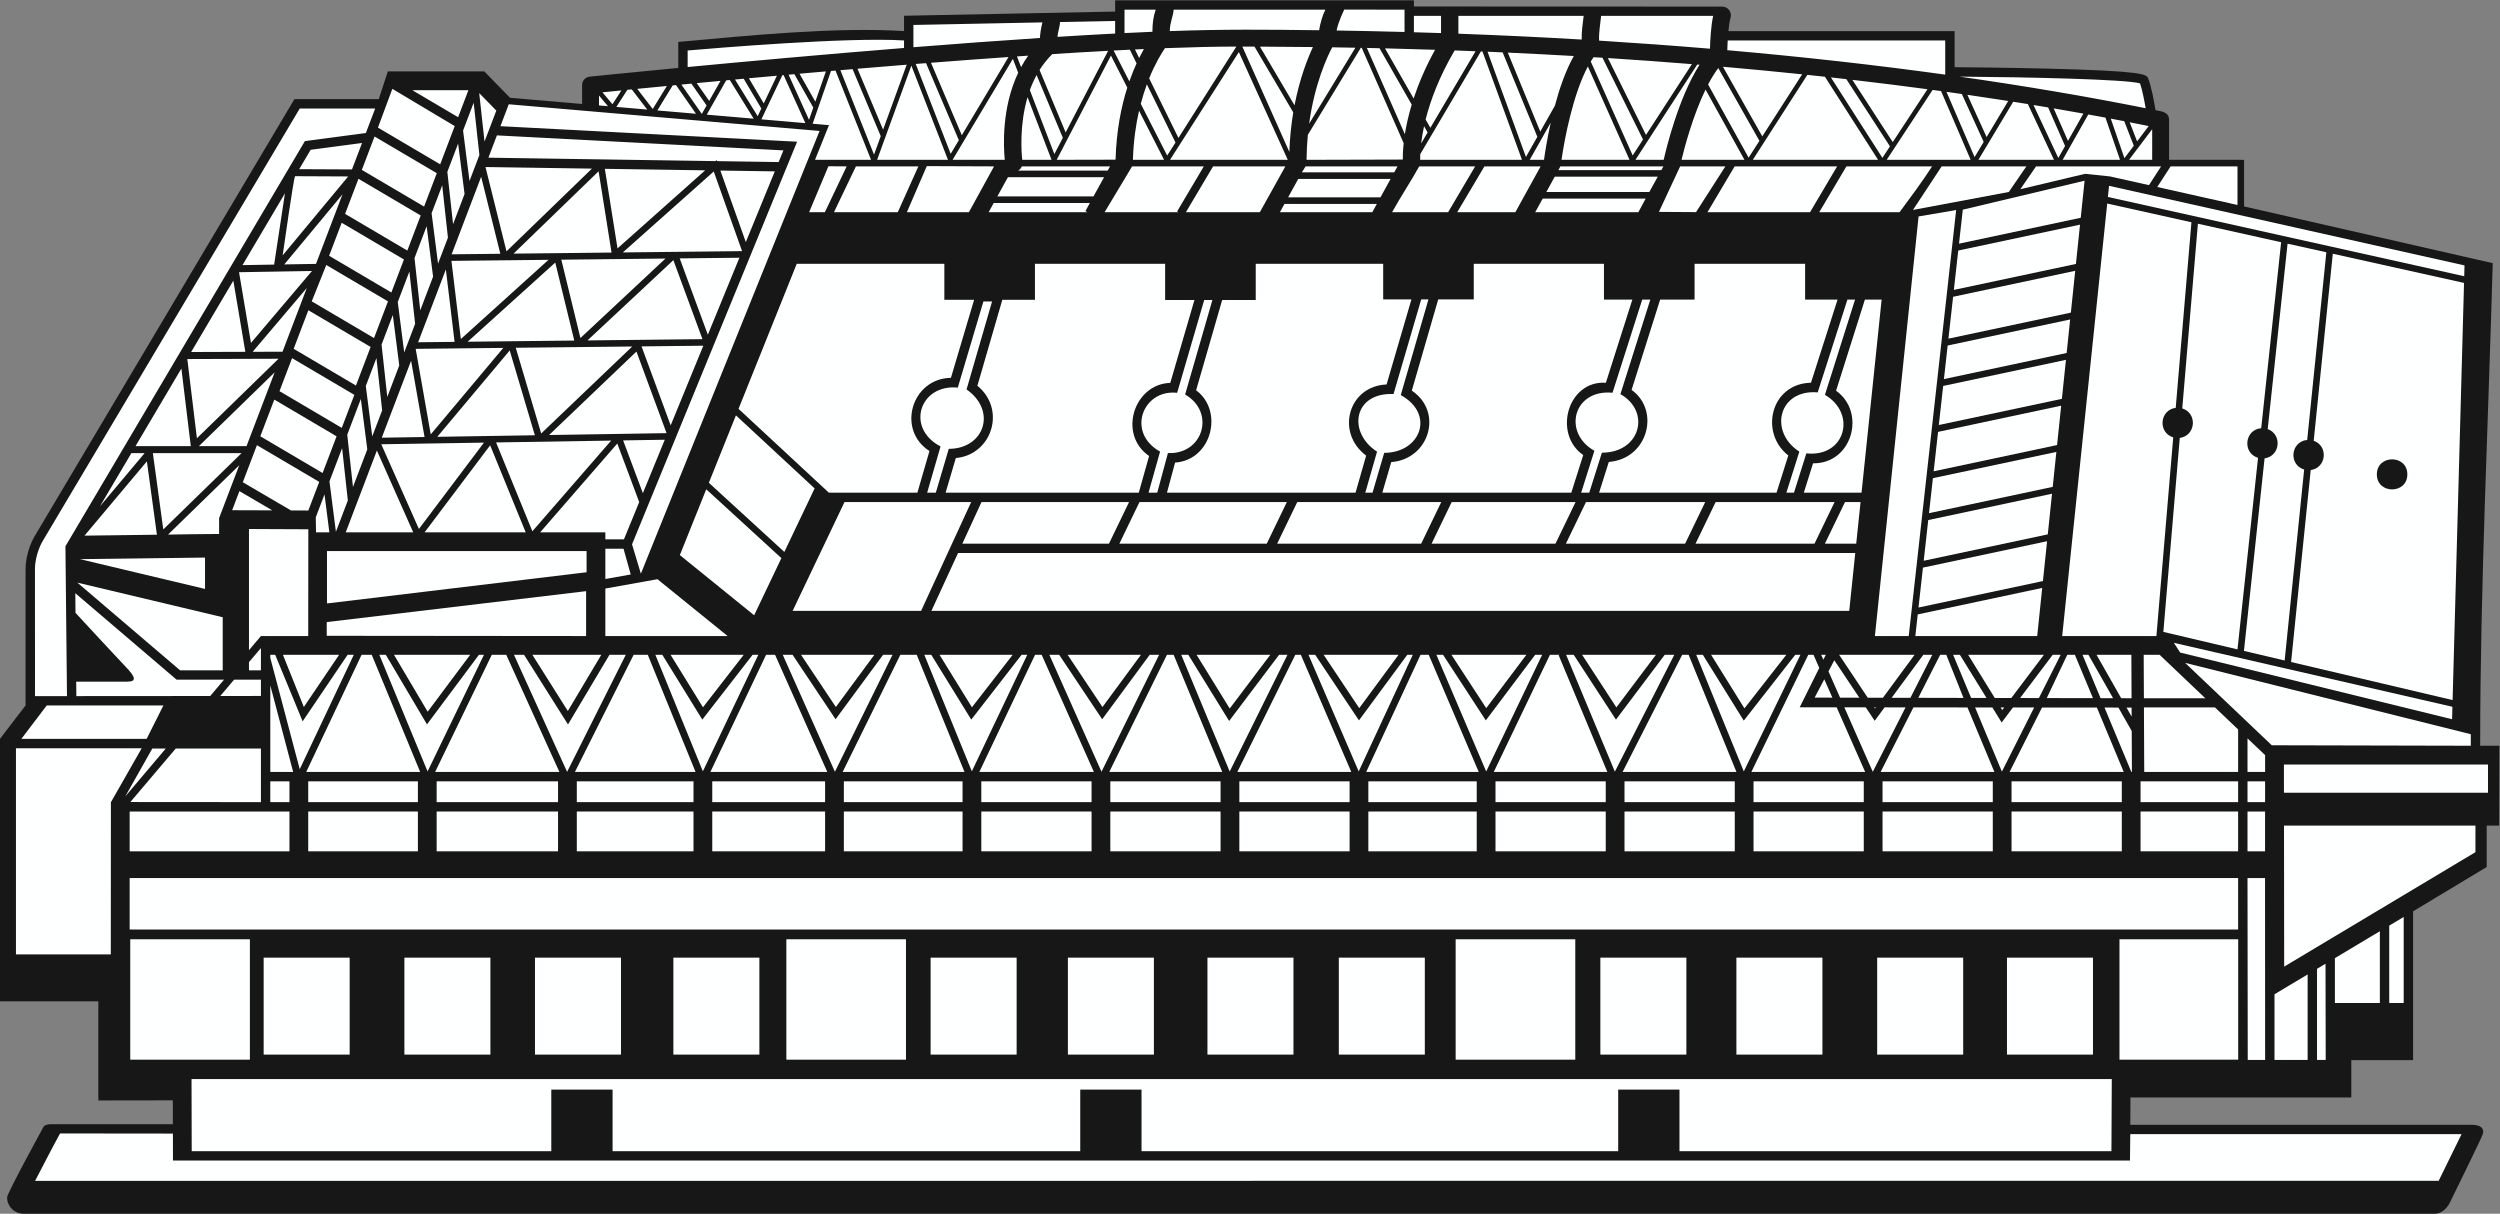
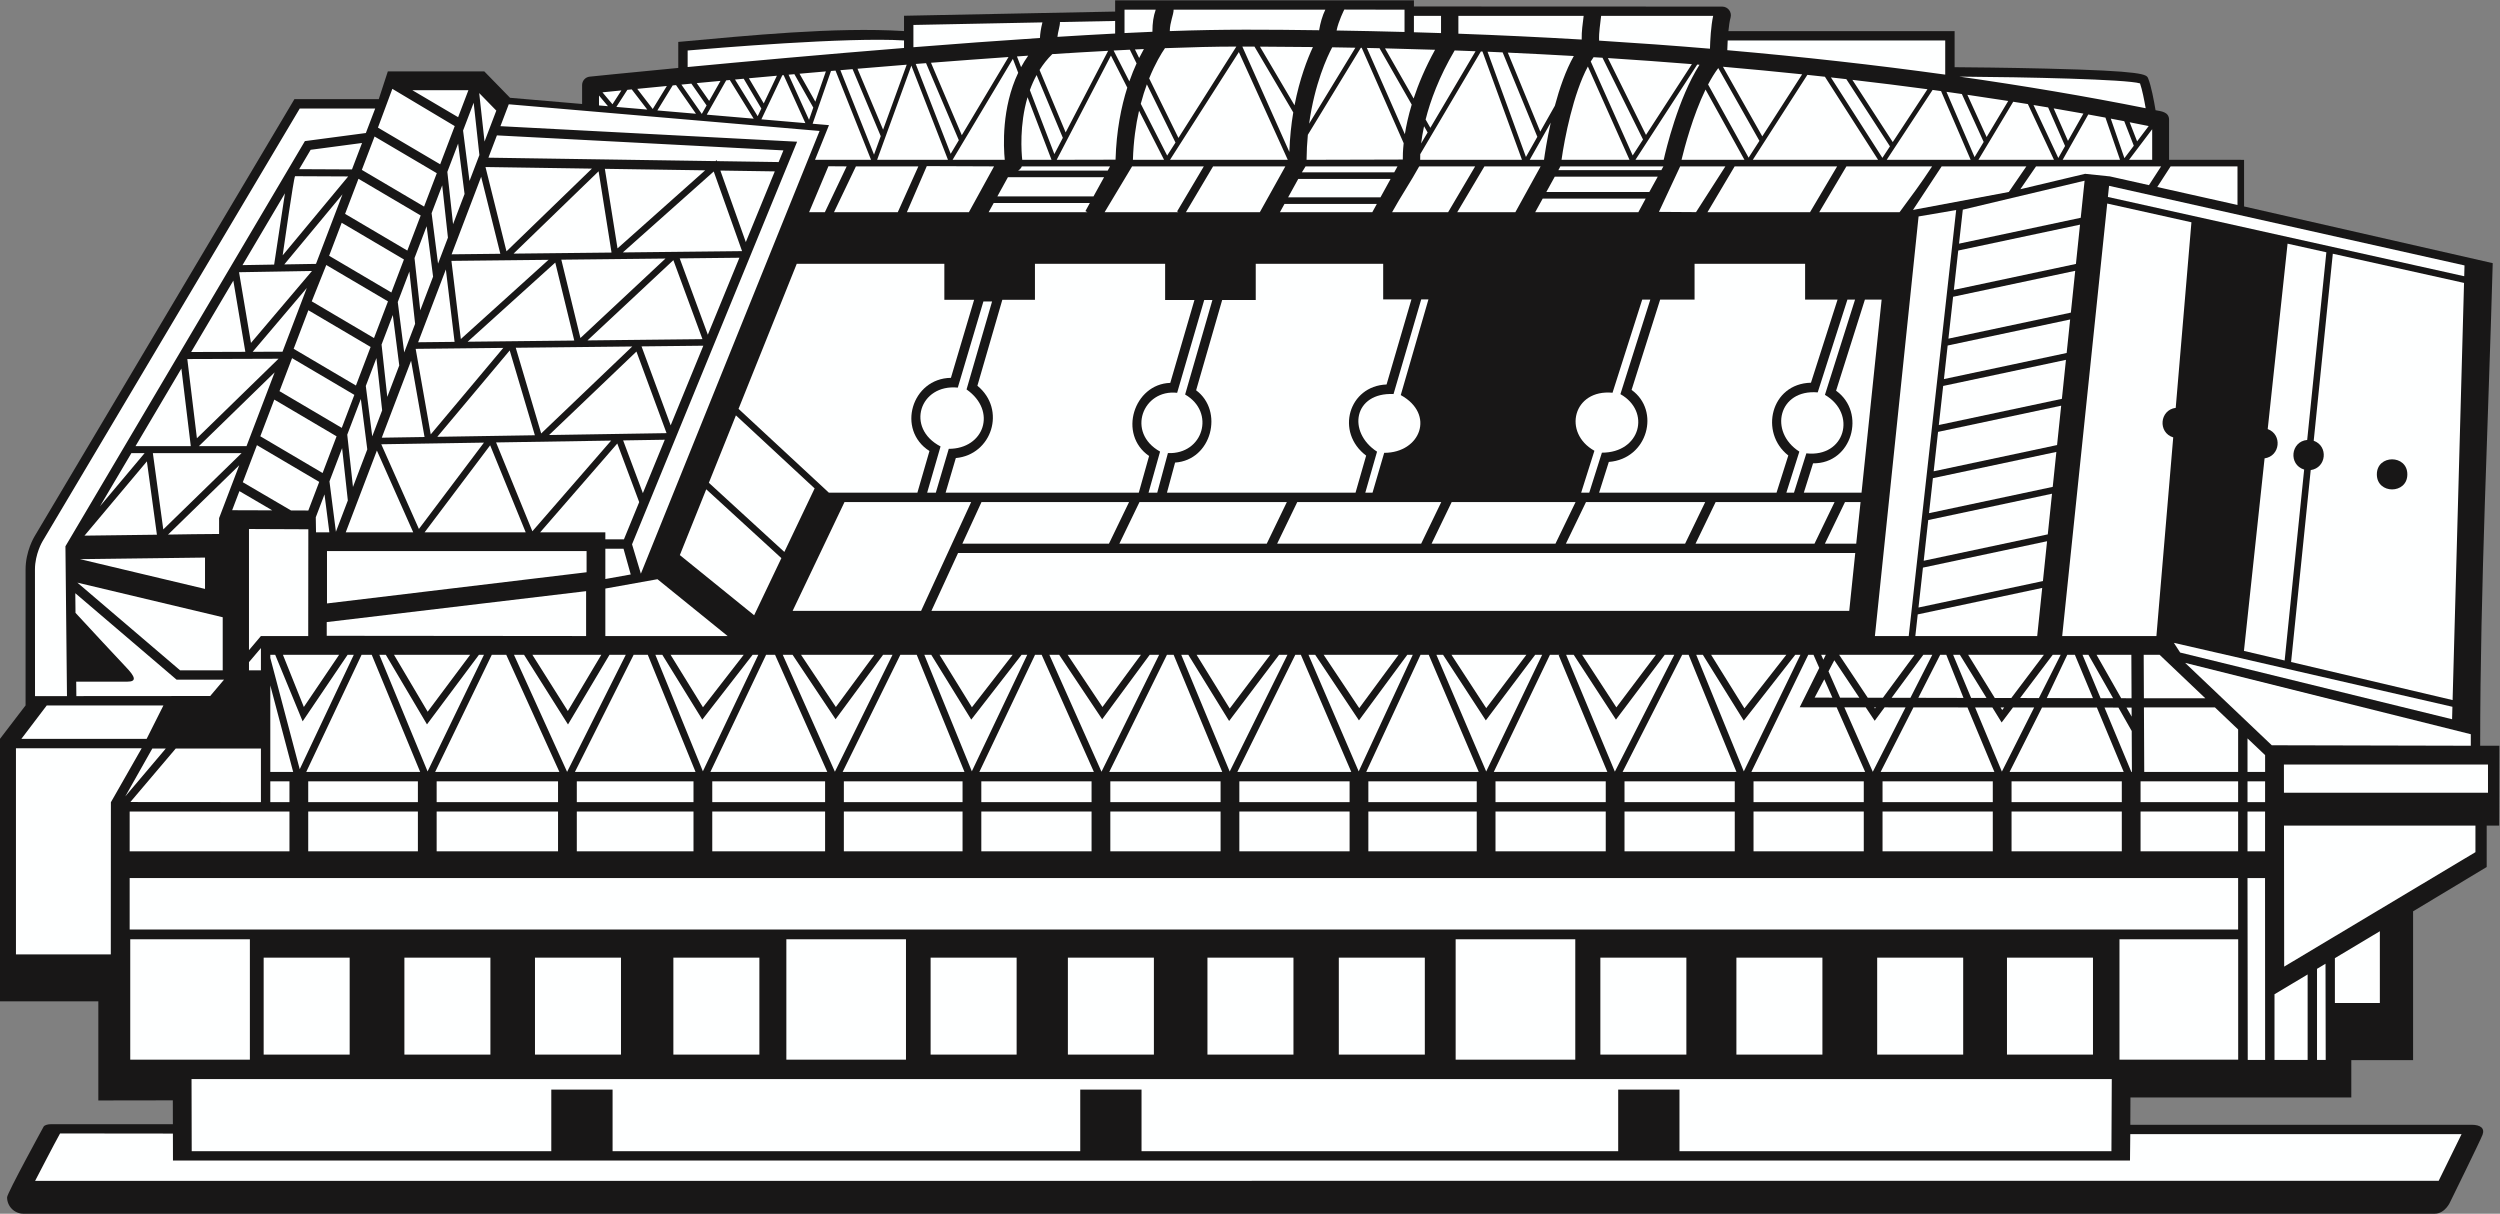
<svg xmlns="http://www.w3.org/2000/svg" viewBox="0 0 710.347 344.867" height="344.867" width="710.347" xml:space="preserve" id="svg2" version="1.1">
  <rect x="0" y="0" width="710.347" height="344.867" fill="#808080" stroke="none" />
  <defs id="defs6" />
  <g transform="matrix(1.333,0,0,-1.333,0,344.867)" id="g10">
    <g transform="scale(0.1)" id="g12">
      <path id="path14" style="fill:#181717;fill-opacity:1;fill-rule:nonzero;stroke:none" d="m 5300.59,827.363 h 26.64 l 0.37,166.375 v 3.813 h -40.92 c 0,339.679 17.4,687.959 26.74,1028.649 l -530.04,120.89 v 99.24 h -6.99 v 0.13 h -152.85 v 85.22 c 0,17.32 -17.15,18.16 -28.83,20.55 -3.25,19.45 -9.34,52.26 -15.76,67.79 -3.5,8.49 -6.53,15.8 -218.09,20.92 -83.05,2.02 -166.41,2.77 -194.47,2.97 v 76.93 h -482.17 c 1.07,11.07 2.58,21.52 4.63,28.8 3.34,11.94 -5.88,23.43 -17.83,23.43 -219.79,0.23 -437.72,0.27 -657.15,0.27 v 13.12 H 2377 v -23.96 l -450,-8.93 v -32.63 c -147.67,9.02 -331.44,-9.57 -481.22,-23.14 v -55.44 c -113.11,-10.82 -186.2,-18.34 -188.83,-18.61 -9.17,-0.96 -16.14,-8.69 -16.14,-17.91 v -40.33 l -153.63,13.18 -54.87,56.26 H 826.688 l -19.321,-59.11 H 627.563 L 73.461,1443.55 c -0.769,-1.27 -18.953,-31.6 -18.953,-70.21 V 1083.53 L 0,1012.3 V 452.695 l 209.613,0.059 V 241.445 l 158.77,0.246 0.129,-50.839 c 0,0 -253.321,0 -259.879,0 -6.555,0.007 -13.395,-1.868 -15.531,-5.024 0,0 -78,-142.215 -78,-150.816 C 15.102,15.664 30.77,0 50.102,0 H 5189.45 c 22.97,0 33.6,25.723 33.6,25.723 0,0 64.31,130.84 68.67,142.578 5.19,14.023 -4.51,21.301 -23.3,21.301 -16.25,0 -727.48,0 -727.48,0 l 0.27,58.164 h 470.78 v 79.578 h 131.68 v 317.258 l 156.92,94.507 v 88.254 0" />
      <path id="path16" style="fill:#feffff;fill-opacity:1;fill-rule:nonzero;stroke:none" d="m 5253.28,2021.37 -0.62,-23.03 -759.52,168.96 2.47,23.74 757.67,-169.67 v 0 0" />
      <path id="path18" style="fill:#feffff;fill-opacity:1;fill-rule:nonzero;stroke:none" d="m 4287.77,877.344 v 44.347 h 235 v -44.347 h -235 v 0 0" />
      <path id="path20" style="fill:#feffff;fill-opacity:1;fill-rule:nonzero;stroke:none" d="M 4522.77,857.344 V 772.5 h -235 v 84.844 h 235 v 0 0" />
      <path id="path22" style="fill:#feffff;fill-opacity:1;fill-rule:nonzero;stroke:none" d="m 4012.77,877.344 v 44.347 h 235 v -44.347 h -235 v 0 0" />
      <path id="path24" style="fill:#feffff;fill-opacity:1;fill-rule:nonzero;stroke:none" d="M 4247.77,857.344 V 772.5 h -235 v 84.844 h 235 v 0 0" />
      <path id="path26" style="fill:#feffff;fill-opacity:1;fill-rule:nonzero;stroke:none" d="m 3737.77,877.344 v 44.347 h 235 v -44.347 h -235 v 0 0" />
      <path id="path28" style="fill:#feffff;fill-opacity:1;fill-rule:nonzero;stroke:none" d="M 3972.77,857.344 V 772.5 h -235 v 84.844 h 235 v 0 0" />
      <path id="path30" style="fill:#feffff;fill-opacity:1;fill-rule:nonzero;stroke:none" d="m 3462.77,877.344 v 44.347 h 235 v -44.347 h -235 v 0 0" />
      <path id="path32" style="fill:#feffff;fill-opacity:1;fill-rule:nonzero;stroke:none" d="M 3697.77,857.344 V 772.5 h -235 v 84.844 h 235 v 0 0" />
      <path id="path34" style="fill:#feffff;fill-opacity:1;fill-rule:nonzero;stroke:none" d="m 3458.67,941.66 127.01,249.7 h 13.75 l 101.92,-249.7 h -242.68 v 0 0" />
      <path id="path36" style="fill:#feffff;fill-opacity:1;fill-rule:nonzero;stroke:none" d="m 3187.77,877.344 v 44.347 h 235 v -44.347 h -235 v 0 0" />
      <path id="path38" style="fill:#feffff;fill-opacity:1;fill-rule:nonzero;stroke:none" d="M 3422.77,857.344 V 772.5 h -235 v 84.844 h 235 v 0 0" />
      <path id="path40" style="fill:#feffff;fill-opacity:1;fill-rule:nonzero;stroke:none" d="m 3184.1,941.66 119.71,249.7 h 20.72 l -2.13,-0.9 103.81,-248.8 H 3184.1 v 0 0" />
      <path id="path42" style="fill:#feffff;fill-opacity:1;fill-rule:nonzero;stroke:none" d="m 2916.76,877.344 v 44.347 h 231.01 v -44.347 h -231.01 v 0 0" />
      <path id="path44" style="fill:#feffff;fill-opacity:1;fill-rule:nonzero;stroke:none" d="M 3147.77,857.344 V 772.5 h -231.01 v 84.844 h 231.01 v 0 0" />
      <path id="path46" style="fill:#feffff;fill-opacity:1;fill-rule:nonzero;stroke:none" d="m 2912.17,941.66 115.8,249.7 h 17.5 l 106.56,-249.7 h -239.86 v 0 0" />
      <path id="path48" style="fill:#feffff;fill-opacity:1;fill-rule:nonzero;stroke:none" d="m 2641.75,877.344 v 44.347 h 235.01 v -44.347 h -235.01 v 0 0" />
      <path id="path50" style="fill:#feffff;fill-opacity:1;fill-rule:nonzero;stroke:none" d="M 2876.76,857.344 V 772.5 h -235.01 v 84.844 h 235.01 v 0 0" />
      <path id="path52" style="fill:#feffff;fill-opacity:1;fill-rule:nonzero;stroke:none" d="m 2637.48,941.66 123.52,249.7 h 11.87 l 107.48,-249.7 h -242.87 v 0 0" />
      <path id="path54" style="fill:#feffff;fill-opacity:1;fill-rule:nonzero;stroke:none" d="m 2366.75,877.344 v 44.347 h 235 v -44.347 h -235 v 0 0" />
      <path id="path56" style="fill:#feffff;fill-opacity:1;fill-rule:nonzero;stroke:none" d="M 2601.75,857.344 V 772.5 h -235 v 84.844 h 235 v 0 0" />
      <path id="path58" style="fill:#feffff;fill-opacity:1;fill-rule:nonzero;stroke:none" d="m 2364.43,941.66 122.99,249.7 h 14.26 l 103.66,-249.7 h -240.91 v 0 0" />
      <path id="path60" style="fill:#feffff;fill-opacity:1;fill-rule:nonzero;stroke:none" d="m 2091.75,877.344 v 44.347 h 235 v -44.347 h -235 v 0 0" />
      <path id="path62" style="fill:#feffff;fill-opacity:1;fill-rule:nonzero;stroke:none" d="M 2326.75,857.344 V 772.5 h -235 v 84.844 h 235 v 0 0" />
      <path id="path64" style="fill:#feffff;fill-opacity:1;fill-rule:nonzero;stroke:none" d="m 2087.5,941.66 118.76,249.7 h 14.12 l 111.34,-249.7 H 2087.5 v 0 0" />
      <path id="path66" style="fill:#feffff;fill-opacity:1;fill-rule:nonzero;stroke:none" d="m 1798.75,877.344 v 44.347 h 253 v -44.347 h -253 v 0 0" />
      <path id="path68" style="fill:#feffff;fill-opacity:1;fill-rule:nonzero;stroke:none" d="M 2051.75,857.344 V 772.5 h -253 v 84.844 h 253 v 0 0" />
      <path id="path70" style="fill:#feffff;fill-opacity:1;fill-rule:nonzero;stroke:none" d="m 1796.14,941.66 122.99,249.7 h 34.95 l 101.82,-249.7 h -259.76 v 0 0" />
      <path id="path72" style="fill:#feffff;fill-opacity:1;fill-rule:nonzero;stroke:none" d="m 1518.25,877.344 v 44.347 h 240.5 v -44.347 h -240.5 v 0 0" />
      <path id="path74" style="fill:#feffff;fill-opacity:1;fill-rule:nonzero;stroke:none" d="M 1758.75,857.344 V 772.5 h -240.5 v 84.844 h 240.5 v 0 0" />
      <path id="path76" style="fill:#feffff;fill-opacity:1;fill-rule:nonzero;stroke:none" d="m 1514.21,941.66 118.75,249.7 h 19.14 l 111.33,-249.7 h -249.22 v 0 0" />
      <path id="path78" style="fill:#feffff;fill-opacity:1;fill-rule:nonzero;stroke:none" d="m 1229.5,877.344 v 44.347 h 248.75 V 877.344 H 1229.5 v 0 0" />
      <path id="path80" style="fill:#feffff;fill-opacity:1;fill-rule:nonzero;stroke:none" d="M 1478.25,857.344 V 772.5 H 1229.5 v 84.844 h 248.75 v 0 0" />
      <path id="path82" style="fill:#feffff;fill-opacity:1;fill-rule:nonzero;stroke:none" d="m 1225.47,941.66 125.17,249.7 h 30.16 l 101.81,-249.7 h -257.14 v 0 0" />
      <path id="path84" style="fill:#feffff;fill-opacity:1;fill-rule:nonzero;stroke:none" d="m 930.754,877.344 v 44.347 H 1189.5 V 877.344 H 930.754 v 0 0" />
      <path id="path86" style="fill:#feffff;fill-opacity:1;fill-rule:nonzero;stroke:none" d="M 1189.5,857.344 V 772.5 H 930.754 v 84.844 H 1189.5 v 0 0" />
      <path id="path88" style="fill:#feffff;fill-opacity:1;fill-rule:nonzero;stroke:none" d="m 927.516,941.66 120.744,249.7 h 30.86 l 113.31,-249.7 H 927.516 v 0 0" />
      <path id="path90" style="fill:#feffff;fill-opacity:1;fill-rule:nonzero;stroke:none" d="m 657.004,877.344 v 44.347 h 233.75 v -44.347 h -233.75 v 0 0" />
      <path id="path92" style="fill:#feffff;fill-opacity:1;fill-rule:nonzero;stroke:none" d="M 890.754,857.344 V 772.5 h -233.75 v 84.844 h 233.75 v 0 0" />
      <path id="path94" style="fill:#feffff;fill-opacity:1;fill-rule:nonzero;stroke:none" d="m 652.73,941.66 117.985,249.7 h 21.683 L 895.641,941.66 H 652.73 v 0 0" />
      <path id="path96" style="fill:#feffff;fill-opacity:1;fill-rule:nonzero;stroke:none" d="m 268.668,1165.03 c -15.566,16.2 -81.379,87.29 -107.73,115.8 l -0.43,41.85 215.933,-184.33 h 101.043 l -29.402,-34.78 -285.312,-0.22 -0.325,30.81 c 25.59,0 92.711,0 109.141,0 20.422,0 16.66,10.44 -2.918,30.87 v 0 0" />
      <path id="path98" style="fill:#feffff;fill-opacity:1;fill-rule:nonzero;stroke:none" d="m 4082.68,1231.36 5.11,46.14 265.32,56.45 -10.67,-102.59 h -259.76 v 0 0" />
      <path id="path100" style="fill:#feffff;fill-opacity:1;fill-rule:nonzero;stroke:none" d="m 4354.65,1348.57 -265.22,-56.39 9.48,85.04 264.57,56.26 -8.83,-84.91 v 0 0" />
      <path id="path102" style="fill:#feffff;fill-opacity:1;fill-rule:nonzero;stroke:none" d="m 4100.55,1391.88 9.65,86.74 263.82,56.11 -9.02,-86.62 -264.45,-56.23 v 0 0" />
      <path id="path104" style="fill:#feffff;fill-opacity:1;fill-rule:nonzero;stroke:none" d="m 4111.82,1493.29 8.32,74.6 263.14,55.97 -7.73,-74.5 -263.73,-56.07 v 0 0" />
      <path id="path106" style="fill:#feffff;fill-opacity:1;fill-rule:nonzero;stroke:none" d="m 4121.78,1582.54 9.35,84.02 262.42,55.82 -8.75,-83.9 -263.02,-55.94 v 0 0" />
      <path id="path108" style="fill:#feffff;fill-opacity:1;fill-rule:nonzero;stroke:none" d="m 4132.75,1681.21 9.26,83.25 261.72,55.66 -8.65,-83.11 -262.33,-55.8 v 0 0" />
      <path id="path110" style="fill:#feffff;fill-opacity:1;fill-rule:nonzero;stroke:none" d="m 4143.65,1779.13 7.95,71.52 261.08,55.52 -7.43,-71.41 -261.6,-55.63 v 0 0" />
      <path id="path112" style="fill:#feffff;fill-opacity:1;fill-rule:nonzero;stroke:none" d="m 4153.24,1865.32 9.94,89.23 260.3,55.36 -9.28,-89.11 -260.96,-55.48 v 0 0" />
      <path id="path114" style="fill:#feffff;fill-opacity:1;fill-rule:nonzero;stroke:none" d="m 4164.8,1969.21 9.34,83.91 259.57,55.18 -8.73,-83.75 -260.18,-55.34 v 0 0" />
      <path id="path116" style="fill:#feffff;fill-opacity:1;fill-rule:nonzero;stroke:none" d="m 4175.78,2067.77 8.09,72.44 259.59,61.77 -8.23,-79.03 -259.45,-55.18 v 0 0" />
      <path id="path118" style="fill:#feffff;fill-opacity:1;fill-rule:nonzero;stroke:none" d="m 1985.39,1285 56.76,123.34 H 3954.61 L 3941.78,1285 H 1985.39 v 0 0" />
      <path id="path120" style="fill:#feffff;fill-opacity:1;fill-rule:nonzero;stroke:none" d="m 3807.66,1191.36 -89.28,-114.13 -70.98,114.13 h 160.26 v 0 0" />
      <path id="path122" style="fill:#feffff;fill-opacity:1;fill-rule:nonzero;stroke:none" d="m 3529.71,1191.36 -84.3,-112.04 -73.01,112.04 h 157.31 v 0 0" />
      <path id="path124" style="fill:#feffff;fill-opacity:1;fill-rule:nonzero;stroke:none" d="m 3253.52,1191.36 -85.53,-113.67 -74.08,113.67 h 159.61 v 0 0" />
      <path id="path126" style="fill:#feffff;fill-opacity:1;fill-rule:nonzero;stroke:none" d="m 2981.09,1191.36 -83.79,-113.67 -75.82,113.67 h 159.61 v 0 0" />
      <path id="path128" style="fill:#feffff;fill-opacity:1;fill-rule:nonzero;stroke:none" d="m 2707.64,1191.36 -86.42,-114.47 -70.61,114.47 h 157.03 v 0 0" />
      <path id="path130" style="fill:#feffff;fill-opacity:1;fill-rule:nonzero;stroke:none" d="m 2431.98,1191.36 -81.98,-111.27 -74.23,111.27 h 156.21 v 0 0" />
      <path id="path132" style="fill:#feffff;fill-opacity:1;fill-rule:nonzero;stroke:none" d="m 2158.56,1191.36 -86.84,-111.85 -69.03,111.85 h 155.87 v 0 0" />
-       <path id="path134" style="fill:#feffff;fill-opacity:1;fill-rule:nonzero;stroke:none" d="m 1863.68,1191.36 -81.97,-111.25 -74.22,111.25 h 156.19 v 0 0" />
+       <path id="path134" style="fill:#feffff;fill-opacity:1;fill-rule:nonzero;stroke:none" d="m 1863.68,1191.36 -81.97,-111.25 -74.22,111.25 h 156.19 " />
      <path id="path136" style="fill:#feffff;fill-opacity:1;fill-rule:nonzero;stroke:none" d="m 2041.64,1760.94 54.57,183.65 h 18.48 l -54.41,-187.54 c 65.58,-45.98 37.5,-126.64 -37.92,-126.64 L 1994.78,1537 h -18.47 l 28.55,98.53 c -75.33,39.14 -44.4,133.41 36.78,125.41 v 0 0" />
      <path id="path138" style="fill:#feffff;fill-opacity:1;fill-rule:nonzero;stroke:none" d="m 2546.06,1947.71 -51.53,-176.7 c -77.68,-2.3 -112.01,-109.9 -45.15,-155.86 L 2427.43,1537 h -411.79 l 21.77,73.76 c 76.77,7.01 108.13,103.18 45.98,154.16 l 53.13,183.15 h 69.54 v 76.77 h 277.5 v -77.13 h 62.5 v 0 0" />
      <path id="path140" style="fill:#feffff;fill-opacity:1;fill-rule:nonzero;stroke:none" d="m 3538.75,1948.55 h 73.34 v 76.29 h 235.62 v -76.29 h 69.2 l -56.71,-177.19 c -86.02,-1.97 -110.16,-106.81 -48.31,-155.09 L 3786.82,1537 h -378.23 l 20.73,65.5 c 83.43,6.44 110.17,109.57 48.53,153.53 l 60.9,192.52 v 0 0" />
      <path id="path142" style="fill:#feffff;fill-opacity:1;fill-rule:nonzero;stroke:none" d="m 2428.9,1517.01 h 314.13 l -42.83,-88.67 h -314.14 l 42.84,88.67 v 0 0" />
      <path id="path144" style="fill:#feffff;fill-opacity:1;fill-rule:nonzero;stroke:none" d="m 2363.85,1428.34 h -312.49 l 40.79,88.67 h 314.54 l -42.84,-88.67 v 0 0" />
      <path id="path146" style="fill:#feffff;fill-opacity:1;fill-rule:nonzero;stroke:none" d="m 2509.19,1749.86 57.7,197.85 h 17.45 l -58.15,-201.53 c 64.98,-37.47 38.99,-127.88 -36.69,-124.85 L 2466.75,1537 h -18.55 l 24.6,87.57 c -72.76,40.39 -36.91,133.49 36.39,125.29 v 0 0" />
      <path id="path148" style="fill:#feffff;fill-opacity:1;fill-rule:nonzero;stroke:none" d="m 3008.55,1948.9 -52.98,-181.31 c -80.98,-3.09 -109.55,-101.89 -43.52,-151.64 L 2889.43,1537 h -401.97 l 17.31,64.14 c 78.18,5.23 104.4,109.98 44.84,154.09 l 55.55,192.48 h 71.54 v 77.13 h 271.64 v -75.94 h 60.21 v 0 0" />
-       <path id="path150" style="fill:#feffff;fill-opacity:1;fill-rule:nonzero;stroke:none" d="m 3141.46,1948.9 v 75.94 h 277.5 v -76.29 h 60.55 l -56.48,-177.25 c -81.86,5.18 -112.97,-109.37 -48.28,-154.13 L 3349.39,1537 H 2946.5 l 19.07,65.16 c 81.25,6.23 111.54,106.95 43.82,152.32 l 56.25,194.42 h 75.82 v 0 0" />
      <path id="path152" style="fill:#feffff;fill-opacity:1;fill-rule:nonzero;stroke:none" d="M 3414.57,1622.23 3387.62,1537 h -17.25 l 28.24,89.29 c -68.32,38.23 -45.45,131.62 38.62,123.71 l 63.28,198.55 h 17.26 l -63.75,-201.54 c 65.28,-36.85 43.07,-124.78 -39.45,-124.78 v 0 0" />
      <path id="path154" style="fill:#feffff;fill-opacity:1;fill-rule:nonzero;stroke:none" d="m 2985.82,1745 c 73.79,-40.59 42.32,-123.11 -35.31,-123.11 L 2925.66,1537 h -15.43 l 25.04,87.38 c -64.02,41.69 -49.8,126.71 35.16,122.85 l 58.96,201.67 h 15.43 l -59,-203.9 v 0 0" />
      <path id="path156" style="fill:#feffff;fill-opacity:1;fill-rule:nonzero;stroke:none" d="m 2765.23,1517.01 h 306.96 l -42.83,-88.67 h -306.98 l 42.85,88.67 v 0 0" />
      <path id="path158" style="fill:#feffff;fill-opacity:1;fill-rule:nonzero;stroke:none" d="m 3094.39,1517.01 h 264.09 l -42.84,-88.67 h -264.08 l 42.83,88.67 v 0 0" />
      <path id="path160" style="fill:#feffff;fill-opacity:1;fill-rule:nonzero;stroke:none" d="m 3380.68,1517.01 h 254.14 l -42.85,-88.67 h -254.12 l 42.83,88.67 v 0 0" />
      <path id="path162" style="fill:#feffff;fill-opacity:1;fill-rule:nonzero;stroke:none" d="m 3657.03,1517.01 h 253.54 l -42.82,-88.67 H 3614.2 l 42.83,88.67 v 0 0" />
      <path id="path164" style="fill:#feffff;fill-opacity:1;fill-rule:nonzero;stroke:none" d="m 3874.59,1750.75 63.32,197.8 h 16.29 l -64.22,-203.07 c 68.65,-40.13 43.07,-133.8 -39.59,-124.66 L 3824.02,1537 h -16.25 l 27.7,87.48 c -65.74,42.15 -44.51,133.35 39.12,126.27 v 0 0" />
      <path id="path166" style="fill:#feffff;fill-opacity:1;fill-rule:nonzero;stroke:none" d="m 3932.77,1517.01 h 33.15 l -9.24,-88.67 h -66.74 l 42.83,88.67 v 0 0" />
      <path id="path168" style="fill:#feffff;fill-opacity:1;fill-rule:nonzero;stroke:none" d="m 3845,1537 19.67,62.55 c 83.26,-1.14 113.92,108.32 49.08,154.77 l 61.43,194.23 h 35.66 L 3968.01,1537 H 3845 v 0 0" />
      <path id="path170" style="fill:#feffff;fill-opacity:1;fill-rule:nonzero;stroke:none" d="M 2070.14,1517.01 H 1800.13 L 1689.53,1285 h 273.85 l 106.76,232.01 v 0 0" />
      <path id="path172" style="fill:#feffff;fill-opacity:1;fill-rule:nonzero;stroke:none" d="m 2012.94,2024.84 v -76.77 h 63.44 l -49.41,-166.31 c -83.75,-1.19 -116.28,-110.88 -45.78,-156.05 l -25.7,-88.71 h -188.73 l -192.52,178.66 124.08,309.18 h 314.62 v 0 0" />
      <path id="path174" style="fill:#feffff;fill-opacity:1;fill-rule:nonzero;stroke:none" d="m 1736.43,1546.05 -64.55,-135.41 -160.9,147.42 57.68,143.69 167.77,-155.7 v 0 0" />
      <path id="path176" style="fill:#feffff;fill-opacity:1;fill-rule:nonzero;stroke:none" d="m 1665.57,1397.44 -58.05,-121.78 -158.38,128.29 56.28,140.23 160.15,-146.74 v 0 0" />
      <path id="path178" style="fill:#feffff;fill-opacity:1;fill-rule:nonzero;stroke:none" d="m 1585.25,1191.36 -86.82,-111.83 -69.02,111.83 h 155.84 v 0 0" />
      <path id="path180" style="fill:#feffff;fill-opacity:1;fill-rule:nonzero;stroke:none" d="m 1002.15,1191.36 -90.556,-121.27 -71.735,121.27 h 162.291 v 0 0" />
      <path id="path182" style="fill:#feffff;fill-opacity:1;fill-rule:nonzero;stroke:none" d="m 530.723,1158.34 v 17.42 l 25.453,30.02 v -47.44 h -25.453 v 0 0" />
-       <path id="path184" style="fill:#feffff;fill-opacity:1;fill-rule:nonzero;stroke:none" d="m 556.176,1138.35 v -34.7 l -86.645,-0.06 29.457,34.76 h 57.188 v 0 0" />
      <path id="path186" style="fill:#feffff;fill-opacity:1;fill-rule:nonzero;stroke:none" d="m 722.813,1191.36 -75.153,-111.21 -44.555,111.21 h 119.708 v 0 0" />
      <path id="path188" style="fill:#feffff;fill-opacity:1;fill-rule:nonzero;stroke:none" d="m 1281.68,1191.36 -71.31,-119.78 -75.56,119.78 h 146.87 v 0 0" />
      <path id="path190" style="fill:#feffff;fill-opacity:1;fill-rule:nonzero;stroke:none" d="m 474.727,1271.44 v -113.1 h -90.914 l -218.918,186.89 309.832,-73.79 v 0 0" />
      <path id="path192" style="fill:#feffff;fill-opacity:1;fill-rule:nonzero;stroke:none" d="M 374.641,991.66 H 556.176 V 877.344 l -278.305,0.226 96.77,114.09 v 0 0" />
      <path id="path194" style="fill:#feffff;fill-opacity:1;fill-rule:nonzero;stroke:none" d="M 267.004,889.504 324.688,991.66 H 353.43 L 267.004,889.504 v 0 0" />
      <path id="path196" style="fill:#feffff;fill-opacity:1;fill-rule:nonzero;stroke:none" d="m 276.379,772.5 h 340.625 v 84.844 H 276.379 v -84.844 0" />
      <path id="path198" style="fill:#feffff;fill-opacity:1;fill-rule:nonzero;stroke:none" d="m 576.176,877.344 v 44.347 h 40.828 v -44.347 h -40.828 v 0 0" />
      <path id="path200" style="fill:#feffff;fill-opacity:1;fill-rule:nonzero;stroke:none" d="m 576.176,941.66 v 184.45 l 48.746,-184.45 h -48.746 v 0 0" />
      <path id="path202" style="fill:#feffff;fill-opacity:1;fill-rule:nonzero;stroke:none" d="m 576.176,1184.8 v 6.56 h 10.461 l 58.457,-141.8 95.84,141.8 h 13.187 L 638.895,947.5 576.176,1184.8 v 0 0" />
      <path id="path204" style="fill:#feffff;fill-opacity:1;fill-rule:nonzero;stroke:none" d="m 808.617,1191.36 h 13.817 l 87.703,-148.29 110.743,148.29 h 10.72 L 911.402,942.793 808.617,1191.36 v 0 0" />
      <path id="path206" style="fill:#feffff;fill-opacity:1;fill-rule:nonzero;stroke:none" d="m 1095.59,1191.36 h 21.49 l 93.66,-148.47 88.4,148.47 h 34.73 L 1208.8,941.875 1095.59,1191.36 v 0 0" />
      <path id="path208" style="fill:#feffff;fill-opacity:1;fill-rule:nonzero;stroke:none" d="m 1397,1191.36 h 14.79 l 85.23,-138.09 107.22,138.09 h 12.11 L 1498.25,943.059 1397,1191.36 v 0 0" />
      <path id="path210" style="fill:#feffff;fill-opacity:1;fill-rule:nonzero;stroke:none" d="m 1668.52,1191.36 h 20.94 l 91.63,-137.36 101.23,137.36 h 20.09 L 1779.65,942.141 1668.52,1191.36 v 0 0" />
      <path id="path212" style="fill:#feffff;fill-opacity:1;fill-rule:nonzero;stroke:none" d="m 1970.28,1191.36 h 14.79 l 85.24,-138.12 107.24,138.12 h 12.1 L 2071.54,943.027 1970.28,1191.36 v 0 0" />
      <path id="path214" style="fill:#feffff;fill-opacity:1;fill-rule:nonzero;stroke:none" d="m 2236.8,1191.36 h 20.93 l 91.65,-137.4 101.24,137.4 h 20.08 L 2347.93,942.141 2236.8,1191.36 v 0 0" />
      <path id="path216" style="fill:#feffff;fill-opacity:1;fill-rule:nonzero;stroke:none" d="m 2517.92,1191.36 h 15.07 l 86.98,-141.03 106.48,141.03 h 17.83 L 2621.19,942.598 2517.92,1191.36 v 0 0" />
      <path id="path218" style="fill:#feffff;fill-opacity:1;fill-rule:nonzero;stroke:none" d="m 2789.18,1191.36 h 14.28 l 93.26,-139.8 103.01,139.8 h 11.7 L 2896.17,942.859 2789.18,1191.36 v 0 0" />
      <path id="path220" style="fill:#feffff;fill-opacity:1;fill-rule:nonzero;stroke:none" d="m 3061.78,1191.36 h 14.24 l 91.09,-139.8 105.19,139.8 h 14.87 L 3167.95,942.664 3061.78,1191.36 v 0 0" />
      <path id="path222" style="fill:#feffff;fill-opacity:1;fill-rule:nonzero;stroke:none" d="m 3338.3,1191.36 h 16.21 l 90,-138.16 103.97,138.16 h 20.37 L 3442.19,942.324 3338.3,1191.36 v 0 0" />
      <path id="path224" style="fill:#feffff;fill-opacity:1;fill-rule:nonzero;stroke:none" d="m 3615.63,1191.36 h 14.12 l 87.22,-140.29 109.73,140.29 h 11.03 L 3717.05,942.859 3615.63,1191.36 v 0 0" />
      <path id="path226" style="fill:#feffff;fill-opacity:1;fill-rule:nonzero;stroke:none" d="m 4362.81,1099.14 43.73,92.22 h 16.23 l 38.54,-92.41 -98.5,0.19 v 0 0" />
      <path id="path228" style="fill:#feffff;fill-opacity:1;fill-rule:nonzero;stroke:none" d="m 4283.55,941.66 69.16,137.38 116.94,-0.09 57.24,-137.29 h -243.34 v 0 0" />
      <path id="path230" style="fill:#feffff;fill-opacity:1;fill-rule:nonzero;stroke:none" d="m 4089.02,1099.7 46.59,91.66 h 13.06 l 36.66,-91.87 -96.31,0.21 v 0 0" />
      <path id="path232" style="fill:#feffff;fill-opacity:1;fill-rule:nonzero;stroke:none" d="m 4008.67,941.66 69.96,137.63 115.18,-0.1 57.4,-137.53 h -242.54 v 0 0" />
      <path id="path234" style="fill:#feffff;fill-opacity:1;fill-rule:nonzero;stroke:none" d="m 3888.61,1139.14 17.23,-39.07 -37.81,0.08 c 0,0 9.31,17.62 20.58,38.99 v 0 0" />
      <path id="path236" style="fill:#feffff;fill-opacity:1;fill-rule:nonzero;stroke:none" d="m 3733.14,941.66 121.29,249.7 h 11.14 l 12.32,-27.93 -41.74,-83.94 78.79,-0.08 60.78,-137.75 h -242.58 v 0 0" />
      <path id="path238" style="fill:#feffff;fill-opacity:1;fill-rule:nonzero;stroke:none" d="m 4356.68,1191.36 -69.45,-92.05 -35.22,0.05 -56.74,92 h 161.41 v 0 z m -84.69,-112.24 -4.12,-5.47 -3.38,5.47 h 7.5 v 0 0" />
      <path id="path240" style="fill:#feffff;fill-opacity:1;fill-rule:nonzero;stroke:none" d="m 4081.02,1191.36 -67.45,-91.52 -32.3,0.06 -61,91.46 h 160.75 v 0 z m -82.54,-112 -1.84,-2.5 -1.64,2.5 h 3.48 v 0 0" />
      <path id="path242" style="fill:#feffff;fill-opacity:1;fill-rule:nonzero;stroke:none" d="m 4032.19,1099.8 67.48,91.56 h 19.12 l -46.58,-91.63 -40.02,0.07 v 0 0" />
      <path id="path244" style="fill:#feffff;fill-opacity:1;fill-rule:nonzero;stroke:none" d="m 3976.95,1079.36 19.1,-28.62 21.06,28.61 44.71,-0.04 -69.83,-137.326 -60.62,137.406 45.58,-0.03 v 0 0" />
      <path id="path246" style="fill:#feffff;fill-opacity:1;fill-rule:nonzero;stroke:none" d="m 3909.98,1179.76 53.24,-79.82 -40.95,0.08 -24.73,56.07 12.44,23.67 v 0 0" />
      <path id="path248" style="fill:#feffff;fill-opacity:1;fill-rule:nonzero;stroke:none" d="m 3881.97,1191.36 h 9.83 l -5.22,-10.45 -4.61,10.45 v 0 0" />
      <path id="path250" style="fill:#feffff;fill-opacity:1;fill-rule:nonzero;stroke:none" d="m 4305.98,1099.27 69.51,92.09 h 16.95 l -46.39,-92.17 -40.07,0.08 v 0 0" />
      <path id="path252" style="fill:#feffff;fill-opacity:1;fill-rule:nonzero;stroke:none" d="m 4246.88,1079.14 19.74,-32.02 24.14,31.98 45.16,-0.04 -68.77,-136.638 -57.07,136.738 36.8,-0.02 v 0 0" />
      <path id="path254" style="fill:#feffff;fill-opacity:1;fill-rule:nonzero;stroke:none" d="m 4163.26,1191.36 h 14.4 l 56.72,-91.97 -32.78,0.08 -38.34,91.89 v 0 0" />
      <path id="path256" style="fill:#feffff;fill-opacity:1;fill-rule:nonzero;stroke:none" d="m 4515.55,1078.91 28.36,-49.93 0.41,-87.32 h -1.18 l -57.22,137.29 29.63,-0.04 v 0 0" />
      <path id="path258" style="fill:#feffff;fill-opacity:1;fill-rule:nonzero;stroke:none" d="m 4439.04,1191.36 h 12.62 l 52.54,-92.48 -26.62,0.03 -38.54,92.45 v 0 0" />
      <path id="path260" style="fill:#feffff;fill-opacity:1;fill-rule:nonzero;stroke:none" d="m 4543.67,1078.9 0.1,-19.28 -10.98,19.29 10.88,-0.01 v 0 0" />
      <path id="path262" style="fill:#feffff;fill-opacity:1;fill-rule:nonzero;stroke:none" d="m 4468.93,1191.36 h 74.21 l 0.43,-92.57 -22.09,0.05 -52.55,92.52 v 0 0" />
      <path id="path264" style="fill:#feffff;fill-opacity:1;fill-rule:nonzero;stroke:none" d="m 4395.72,1231.36 95.96,921.93 179.51,-39.95 -33.48,-395.55 c -34.41,-4.52 -38.45,-52.74 -5.33,-62.99 l -35.84,-423.44 h -200.82 v 0 0" />
-       <path id="path266" style="fill:#feffff;fill-opacity:1;fill-rule:nonzero;stroke:none" d="m 4646.35,1653.66 c 34.2,4.68 38.24,52.55 5.31,62.92 l 33.32,393.71 177.42,-39.49 -42.48,-396.41 c -35.51,-2.94 -40.76,-52.76 -6.76,-63.16 l -43.77,-408.29 -158.04,37.25 35,413.47 v 0 0" />
      <path id="path268" style="fill:#feffff;fill-opacity:1;fill-rule:nonzero;stroke:none" d="m 4911.48,1586.23 -41.58,-406.98 -86.76,20.45 43.99,410.42 c 33.34,4.68 38.18,50.82 6.68,62.44 l 42.34,395.19 82.66,-18.38 -40.86,-400.01 c -35.35,-3.25 -40.31,-52.81 -6.47,-63.13 v 0 0" />
      <path id="path270" style="fill:#feffff;fill-opacity:1;fill-rule:nonzero;stroke:none" d="m 5227.5,1080.6 -0.7,-26.56 -579.63,142.17 -13.42,20.68 593.75,-136.29 v 0 0" />
      <path id="path272" style="fill:#feffff;fill-opacity:1;fill-rule:nonzero;stroke:none" d="m 4972.56,2046.3 -40.72,-398.64 c 31.75,-11.39 27.11,-57.82 -6.39,-62.53 l -41.82,-409.1 344.26,-81.15 24.38,889.21 -279.71,62.21 v 0 z m 93.87,-470.32 c 0,42.75 65,42.75 65,0 0,-42.75 -65,-42.75 -65,0 v 0 0" />
      <path id="path274" style="fill:#feffff;fill-opacity:1;fill-rule:nonzero;stroke:none" d="m 1084.47,2364.86 662.5,-56.85 -380.91,-943.73 -18.83,62.61 351.87,858.21 -632.4,33.1 17.77,46.66 v 0 z M 437.004,1398.64 v -66.82 l -266.418,63.45 266.418,3.37 v 0 z m -123.895,205.06 21.344,-156.34 -154.32,-1.97 132.976,158.31 v 0 z m -4.879,17.51 -95.128,-113.24 66.918,113.24 h 28.21 v 0 z m 98.446,15 H 288.887 l 97.738,165.37 20.051,-165.37 v 0 z m 187.023,186.25 -173.953,-169.47 -20.461,168.82 c 65.227,0.22 129.43,0.42 194.414,0.65 v 0 z m -70.75,14.76 -115.492,-0.4 89.902,152.13 25.59,-151.73 v 0 z m 142.055,172.32 -130.043,-153.37 -25.414,150.73 155.457,2.64 v 0 z m -80.645,13.64 -67.449,-1.14 90.469,153.07 -23.02,-151.93 v 0 z m 157.825,187.86 -139.668,-168.2 c 2.879,19.05 23.082,163.1 26.41,168.74 l 113.258,-0.54 v 0 z m 212.605,-130.46 -21.082,-55.37 -13.734,107.46 22.621,59.38 12.195,-111.47 v 0 z m 10.938,28.71 -12.196,111.49 22.973,60.31 13.734,-107.44 -24.511,-64.36 v 0 z m 100.753,-63.08 -103.808,-1.14 62.938,165.26 40.87,-164.12 v 0 z m 13.13,5.2 -44.75,179.7 226.82,-3.4 -182.07,-176.3 v 0 z m 223.91,-2.61 -208.83,-2.27 181.26,175.51 27.57,-173.24 v 0 z m 12.76,8.91 -26.98,169.58 213.8,-3.22 -186.82,-166.36 v 0 z m 132.58,-21.33 127.23,1.39 -67.29,-164.09 -59.94,162.7 v 0 z m -81.38,-187.57 131.72,1.43 -69.61,-169.75 -62.11,168.32 v 0 z m -197.11,-188.94 186.26,177.92 64.16,-173.91 -250.42,-4.01 v 0 z m 157.9,-11.48 88.74,1.43 -46.68,-113.86 -42.06,112.43 v 0 z m -817.922,-108.11 70.011,-40.97 c -28.562,0.12 -57.054,0.28 -85.519,0.28 l 15.508,40.69 v 0 z m -0.375,55.19 -42.942,-112.68 -0.023,-33.83 c -36.266,0 -72.281,-0.83 -108.778,-1.3 l 151.743,147.81 v 0 z m 4.914,25.74 -166.84,-162.54 -22.188,162.54 c 63.082,0 125.903,0 189.028,0 v 0 z m 10.605,15 H 424.004 l 161.422,157.24 -59.934,-157.24 v 0 z m 191.953,20.9 -29.773,-78.2 -132.77,78.3 29.789,78.18 132.754,-78.28 v 0 z m -94.882,166.64 132.75,-78.27 -26.805,-70.37 -132.75,78.27 26.805,70.37 v 0 z m -20.36,13.73 -63.605,-0.2 115.371,136.04 -51.766,-135.84 v 0 z m 187.801,10.14 -31.309,-82.23 -132.734,78.28 31.324,82.19 132.719,-78.24 v 0 z m -94.504,174.68 131.508,-77.53 -29.781,-78.2 -132.715,78.25 30.988,77.48 v 0 z m -21.961,2.37 -67.555,-1.12 124.055,149.38 -56.5,-148.26 v 0 z m 187.484,9.43 -26.8,-70.39 -132.692,78.24 26.813,70.37 132.679,-78.22 v 0 z m 7.223,18.96 -132.676,78.21 28.496,74.78 132.664,-78.21 -28.484,-74.78 v 0 z m 27.531,-127.43 -12.203,111.46 25.828,67.82 13.739,-107.45 -27.364,-71.83 v 0 z m 73.184,-67.17 -77.688,-0.85 59.11,155.18 18.578,-154.33 v 0 z m 13.375,6.01 -20.063,166.6 206.927,2.25 -186.864,-168.85 v 0 z m 241.784,-3.22 -227.225,-2.48 186.705,168.69 40.52,-166.21 v 0 z m 13.1,5.39 -40.71,166.99 221.99,2.42 -181.28,-169.41 v 0 z m 15.07,-5.09 183.04,171.06 62.03,-168.37 -245.07,-2.69 v 0 z m -98.71,-198.35 -54.19,182.68 248.28,2.71 -194.09,-185.39 v 0 z m -96.14,-19.13 c 81.91,1.32 163.26,2.61 245.24,3.92 l -167.88,-193.28 -77.36,189.36 v 0 z m -315.991,-123.66 -25.429,-66.76 -13.735,107.44 26.965,70.8 12.199,-111.48 v 0 z m 41.461,108.87 -30.523,-80.14 -12.196,111.47 28.985,76.1 13.734,-107.43 v 0 z m 31.676,83.17 -21.109,-55.43 -13.735,107.44 22.641,59.45 12.203,-111.46 v 0 z m 36.461,95.73 -25.524,-67.02 -12.199,111.49 23.985,62.96 13.738,-107.43 v 0 z m 10.562,27.75 -13.734,107.43 24.762,65.03 12.203,-111.49 -23.231,-60.97 v 0 z m 43.329,-180.29 -91.137,-1.46 62.484,164.06 28.653,-162.6 v 0 z m 13.226,5.59 -32.113,182.32 186.759,2.05 -154.646,-184.37 v 0 z m 13.945,-5.16 154.381,184.05 53.62,-180.73 -208.001,-3.32 v 0 z m 112.701,-18.11 75.76,-185.46 H 905.113 l 139.697,185.46 v 0 z M 880.785,1452.5 H 736.992 l 66.371,174.29 77.422,-174.29 v 0 z m -68.051,187.66 c 73.559,1.18 145.348,2.32 218.836,3.5 l -138.625,-184.03 -80.211,180.53 v 0 z M 697.008,1412.5 h 553.332 v -45.16 l -553.332,-66.46 v 111.62 z m -39.789,86.45 -36.953,0.16 -102.703,60.12 30.113,79.01 132.777,-78.28 -23.234,-61.01 v 0 z m 34.5,34.39 10.336,-80.84 h -28.438 l -0.496,32.02 18.598,48.82 v 0 z m -135.543,-301.96 -25.453,-30.1 v 258.25 l 126.527,-0.58 -0.246,-227.59 c -33.621,0 -67.223,0.02 -100.828,0.02 v 0 z m 140.293,0.51 v 29.24 l 552.871,65.92 v -95.69 l -552.871,0.53 v 0 z m 633.491,205.61 h -39.62 v 15 h -138.89 l 164.36,189.26 46.7,-124.87 -32.55,-79.39 v 0 z m -39.62,-84.57 v 64.57 h 38.75 l 15.36,-54.87 -54.11,-9.7 v 0 z m 260.67,-121.57 h -260.67 v 101.24 l 111.09,19.92 149.58,-121.16 v 0 z m 30.76,820.49 -254.14,-2.78 193.76,172.52 60.38,-169.74 v 0 z m -46.22,171.72 115.99,-1.74 -61.77,-150.69 -54.22,152.43 v 0 z m -699.218,174.2 132.969,-79.39 -31.031,-81.47 -132.641,78.21 30.703,82.65 v 0 z m 162.125,-2.83 -21.934,-57.6 -97.699,57.6 h 119.633 v 0 z m 23.403,-138.26 -21.06,-55.28 -13.73,107.44 22.59,59.3 12.2,-111.46 v 0 z m 36.07,94.7 -25.13,-65.99 -11.32,103.36 36.45,-37.37 v 0 z m 611.97,-84.79 -10.2,-24.89 -131.31,1.99 -0.78,2.19 -2.42,-2.15 -484.08,7.31 18.11,47.53 610.68,-31.98 v 0 z m -393.09,116.96 19.12,-22.77 -19.12,1.64 z m 47.74,10.84 -19.01,-29.51 -21.37,25.46 c 10.34,1.05 23.97,2.41 40.38,4.05 v 0 z m 22.09,2.18 33.05,-42.98 -65.89,5.65 23.47,36.4 c 3.05,0.3 6.15,0.61 9.37,0.93 v 0 z m 74.8,7.29 -30.06,-49.07 -33.01,42.94 c 18.77,1.84 39.91,3.9 63.07,6.13 v 0 z m 19.58,1.88 42.48,-61.07 -82.27,7.06 32.66,53.32 c 2.34,0.24 4.76,0.46 7.13,0.69 v 0 z m 32.7,3.12 32.43,-46.5 -10.22,-18.04 -43.48,62.51 c 6.94,0.67 14.05,1.35 21.27,2.03 v 0 z m -7.94,70.64 c 54.84,4.78 342.2,28.95 461.22,21.41 v -16.03 c -172.69,-13.85 -337.98,-28.91 -461.22,-40.62 v 35.24 z m 466.93,-30.26 -50.33,-138.48 -54.55,129.85 c 34.47,2.92 69.53,5.8 104.88,8.63 v 0 z m 87.98,-202.78 h -151.03 c 24.32,66.94 48.64,133.87 72.98,200.83 l 78.05,-200.83 v 0 z m -73.69,287.49 275,5.45 c -3.44,-13.62 -4.94,-24.83 -5.26,-33.22 -88.29,-5.77 -179.81,-12.55 -269.74,-19.7 v 47.47 z m 415.09,-55.13 -90.56,-173.94 -55.6,133.08 c 7.54,12.02 16.49,23.43 27.11,33.85 40.65,2.59 80.5,4.96 119.05,7.01 v 0 z m -102.74,61.34 117.65,2.32 v -26.84 c -39.73,-2.05 -80.89,-4.43 -123,-7.07 0.8,10.13 5.76,23.81 5.35,31.59 v 0 z m 149,-58.97 14.35,-29.2 c -5.18,-11.28 -10.39,-24.08 -15.39,-38.35 l -33.54,65.81 c 11.65,0.6 23.2,1.19 34.58,1.74 v 0 z m -11.35,85.27 h 66.48 c -4.91,-14.26 -6.91,-27.48 -7.04,-47.07 -19.35,-0.82 -39.19,-1.73 -59.44,-2.73 v 49.8 z m 238.38,-78.62 -123.45,-194.72 -62.38,126.92 c 13,32.14 26.27,53.71 33.68,64.42 56.02,2.13 107.41,3.36 152.15,3.38 v 0 z m -133.72,78.62 h 323.36 c -6.07,-12.19 -10.82,-28.82 -13.2,-43.8 -110.73,1.46 -203.54,2.36 -318.34,-1.82 0.28,19.28 8.18,34.73 8.18,45.62 v 0 z m 387.44,-81.05 -98.57,-161.91 c 11.7,85.27 38.47,142.54 49.18,162.79 16.5,-0.24 32.95,-0.56 49.39,-0.88 v 0 z m 104.77,81.05 v -47.48 c -47.99,1.31 -96.25,2.38 -144.83,3.15 3.87,19.69 16.31,44.45 16.43,44.62 l 128.4,-0.29 v 0 z m 20,-13.12 h 57.81 v -36.74 c -19.24,0.63 -38.5,1.25 -57.81,1.8 v 34.94 z m 131.38,-75.45 -96.32,-163.19 -10.1,17.69 c 9.96,39.6 28.32,90.15 61.85,147.2 14.89,-0.53 29.73,-1.11 44.57,-1.7 v 0 z m -36.6,75.45 h 267.05 c -2.07,-17.71 -4.57,-32.05 -4.2,-50.52 -86.42,5.09 -174.1,9.27 -262.85,12.51 0,12.67 0,25.35 0,38.01 v 0 z m 364.75,-306.88 h -144.88 c 6.5,46.25 25.21,141.35 56.15,198.92 l 88.73,-198.92 v 0 z m -76.54,218.74 c 6.32,-0.38 12.65,-0.75 18.96,-1.16 l 86.41,-174.28 -22.03,-33.97 -89.38,200.3 c 1.97,3.17 3.98,6.28 6.04,9.11 v 0 z m 16.07,88.14 h 238.81 c -4.79,-21.63 -6.35,-52.73 -6.82,-70.02 -77.62,6.52 -156.44,12.25 -236.33,17.23 -0.64,19.59 2.54,34.12 4.34,52.79 v 0 z m 337.4,-266.41 -23.03,-35.86 -86.36,156 c 6.74,12.84 13.98,24.72 21.7,34.98 l 87.69,-155.12 v 0 z m 91.06,141.78 -84.93,-132.25 -83.9,148.4 c 56.95,-4.96 113.22,-10.36 168.83,-16.15 v 0 z m -158.68,72.13 h 463.68 v -72.77 c -148.91,20.64 -304.09,38.05 -464.53,52.09 0.13,5.89 0.41,13.04 0.85,20.68 v 0 z m 499.15,-114.13 46.5,-102.12 -19.38,-32.31 -59.92,139.12 c 11,-1.54 21.9,-3.13 32.8,-4.69 v 0 z m 379.76,22.66 c 4.55,-12.87 9.06,-35.71 12.05,-52.91 -126.23,25.22 -258.79,47.72 -396.93,67.37 143.59,-1.06 355.74,-5.65 384.88,-14.46 v 0 z m 18.48,-90.9 -24.69,-32.67 -15.84,40.72 c 13.59,-2.65 27.09,-5.33 40.53,-8.05 v 0 z m 7.44,-72.01 h -49.3 l 49.3,65.25 z m 19,-14 -25.86,-39.98 -82.98,18.59 v 0.02 l -0.9,0.18 -0.02,-0.08 -51.8,5.4 -0.02,-0.11 -0.06,0.23 -138.38,-32.92 33.42,48.67 h 266.6 v 0 z m 20.28,0 h 142.56 v -82.23 l -171,38.3 28.44,43.93 v 0 z m -3876.562,-6.48 -112.488,0.55 24.398,41.29 109.574,14.54 -21.484,-56.38 v 0 z m 153.691,-79.18 -132.66,78.2 27.117,71.15 132.645,-78.2 -27.102,-71.15 v 0 z m 861.881,85.95 38.9,-0.29 -46.44,-97.62 h -33.61 l 41.15,97.91 v 0 z m 25.53,204.77 c 8.62,0.75 17.29,1.48 26,2.21 l 60,-142.82 -14.32,-39.39 -71.68,180 v 0 z m 122.34,-302.68 h -135.97 l 46.72,97.62 h 133.09 l -43.84,-97.62 v 0 z m 205.2,97.62 -53.61,-97.62 h -132.18 l 42.43,98.2 143.36,-0.58 v 0 z m -75.08,55.84 -17.36,-29.09 -74.46,191.58 c 7.32,0.58 14.64,1.14 21.96,1.73 l 69.86,-164.22 v 0 z m 6.35,10.62 -65.69,154.42 c 55.09,4.3 110.54,8.42 165.24,12.23 l -99.55,-166.65 v 0 z m 120.19,133.1 c -35.59,-74.79 -31.4,-157.61 -28.63,-185.56 H 2030.5 l 128.52,215.18 11.34,-29.62 v 0 z m 6.12,11.98 -8.74,22.82 c 7.99,0.57 15.96,1.09 23.92,1.64 -5.65,-7.94 -10.67,-16.14 -15.18,-24.46 v 0 z m 64.92,-197.54 h -62.43 c -1.7,15.81 -6.17,74.1 11.32,133.5 l 51.11,-133.5 v 0 z m 6.05,12.17 -52.24,136.42 c 3.93,10.88 8.68,21.67 14.38,32.14 l 55.93,-133.85 -18.07,-34.71 v 0 z m 318.57,-26.17 -56.95,-96.02 2.69,-1.6 h -157.17 l 58.54,97.62 h 152.89 v 0 z m -84.72,14 h -66.41 c 1.22,39.58 6.15,74.55 13.07,104.67 l 53.34,-104.67 v 0 z m -53.11,217.05 -8.95,18.19 c 6.4,0.3 12.76,0.6 19.06,0.89 -3.22,-5.63 -6.62,-12.05 -10.11,-19.08 v 0 z m 59.72,-207.98 -56.25,110.35 c 3.99,15.17 8.38,29.02 12.97,41.5 l 61,-124.11 -17.72,-27.74 v 0 z m 257.09,-9.07 h -251.01 l 146.71,229.66 104.3,-229.66 v 0 z m 11.68,101.04 c -4.28,-25.51 -7.3,-53.64 -8.34,-84.21 l -100.18,224.53 c 8.64,0 17.26,-0.05 25.88,-0.07 l 82.64,-140.25 v 0 z m 2.7,15.13 -73.7,125.1 c 37.8,-0.14 75.43,-0.44 112.91,-0.91 -11.83,-25.34 -28.28,-67.53 -39.21,-124.19 v 0 z m 232.63,-80.68 c -1.72,-16.03 -1.95,-27.93 -1.85,-34.92 l -205.14,-0.57 c 0.18,18.67 1.11,36.47 2.75,53.32 l 112.91,185.42 c 0.65,0 1.25,-0.01 1.9,-0.02 l 89.43,-203.23 v 0 z m 17.15,82.21 c -7.23,-24.03 -11.8,-45.3 -14.61,-63.12 l -80.94,183.9 c 9.01,-0.19 17.95,-0.42 26.96,-0.62 l 68.59,-120.16 v 0 z m 4.08,13.02 -61.01,106.85 c 35.74,-0.84 71.29,-1.86 106.7,-3.01 -20.86,-37.91 -35.49,-72.93 -45.69,-103.84 v 0 z m 16,-95.85 c 1.25,10.42 3.2,22.74 6.23,36.75 l 7.6,-13.31 -13.83,-23.44 v 0 z m 214.94,-34.87 h -216.99 c -0.06,2.65 -0.06,6.66 0.15,11.98 l 129.24,219 c 1.15,-0.05 2.31,-0.1 3.42,-0.14 l 84.18,-230.84 v 0 z m 32.75,49.06 -24.29,-43.02 -81.84,224.39 c 10.76,-0.45 21.47,-0.97 32.19,-1.43 l 73.94,-179.94 v 0 z m 37.33,66.11 -31.08,-55.02 -69.18,168.35 c 47.23,-2.15 94.14,-4.55 140.69,-7.23 -17.31,-30.6 -30.59,-69.33 -40.43,-106.1 v 0 z m 231.42,-129.17 -4.37,-7.95 H 3321.8 c 1.42,2.63 3,5.19 4.16,7.95 h 219.72 v 0 z m 38.62,14 c 6.29,26.06 24.18,94.11 51.19,149.77 l 82.95,-149.77 c -44.61,0 -88.52,0 -134.14,0 v 0 z m 331.68,-14 -57.74,-97.62 h -218.61 l 57.89,97.62 h 218.46 v 0 z m 87.32,14 h -267.05 l 116.29,181.09 c 12.52,-1.32 24.98,-2.68 37.42,-4.03 l 113.34,-177.06 v 0 z m 25.25,28.69 -16.07,-24.47 -109.75,171.43 c 10.98,-1.22 21.96,-2.45 32.88,-3.7 l 92.94,-143.26 v 0 z m 5.98,9.14 -86.03,132.62 c 54.08,-6.25 107.44,-12.91 160.02,-19.98 l -73.99,-112.64 v 0 z m -12.85,-37.83 97.81,148.97 c 6.02,-0.82 12.03,-1.64 18.03,-2.47 l 63.09,-146.5 h -178.93 v 0 z m -1698.53,-92 -9.52,-17.3 4.21,-2.32 h -210.46 l 10.81,19.62 h 204.96 v 0 z m 362.3,-19.62 h -157.57 l 57.9,97.62 h 154.02 l -54.35,-97.62 v 0 z m 249.39,17.62 -9.66,-17.62 h -196.92 l 9.73,17.62 h 196.85 v 0 z m 29.32,53.25 -21.6,-39.25 h -196.88 l 21.62,39.25 h 196.86 v 0 z m 7.72,14.02 h -196.86 c 2.36,4.27 6.03,8.98 7.89,12.73 h 195.98 l -7.01,-12.73 v 0 z m 114.92,-84.89 h -119.42 c 18.05,32.79 40.39,65.96 57.72,97.62 h 119.26 l -57.56,-97.62 v 0 z m 197.15,97.62 -53.83,-97.62 h -123.89 l 57.91,97.62 h 119.81 v 0 z m 7.2,14 h -30.45 l 44.81,79.32 c -8.28,-37.09 -12.78,-67.78 -14.36,-79.32 v 0 z m 224.46,-68.62 h -219.52 l 17.97,32.66 h 219.53 l -17.98,-32.66 v 0 z m 362.24,-43 57.91,97.62 h 182.66 c -24.79,-37.75 -42.42,-61.1 -69.34,-97.62 h -171.23 v 0 z m -385.58,0 H 3272.4 l 15.98,29 h 219.51 l -15.62,-29 v 0 z m 122.93,0.11 -79.09,0.52 45.26,96.99 h 96.38 l -62.55,-97.51 v 0 z m -1445.09,88.53 c 3.64,2.01 6.45,5.2 8.05,8.98 h 187.95 l -4.96,-8.98 h -191.04 v 0 z m 183.33,-14.02 -22.58,-40.98 H 2125.9 l 22.58,40.98 h 204.96 v 0 z m 2048.42,66.45 -14.44,-25.54 -52.89,112.89 c 10.43,-1.71 20.84,-3.44 31.21,-5.18 l 36.12,-82.17 v 0 z m 6.15,10.88 -30.47,69.32 c 21.29,-3.63 42.36,-7.34 63.34,-11.11 l -32.87,-58.21 v 0 z m 91.25,47.46 c 9.61,-1.82 19.2,-3.63 28.73,-5.48 l 20.35,-52.33 -20,-26.48 -29.08,84.29 v 0 z m 19.72,-87.79 h -122.26 l 54.59,96.65 c 12.24,-2.23 24.47,-4.44 36.6,-6.71 l 31.07,-89.94 v 0 z m -284.37,48.54 -41,90.02 c 29.28,-4.24 58.32,-8.62 87.07,-13.13 L 4234.61,2295 v 0 z m 56.72,75.21 c 10.43,-1.66 20.88,-3.28 31.23,-4.96 l 55.62,-118.79 h -161.01 l 74.16,123.75 v 0 z m -782.78,-70.71 -81.19,163.84 c 60.35,-3.87 120.02,-8.19 179.07,-12.95 l -97.88,-150.89 v 0 z m 109.22,149.99 c 1.62,-0.13 3.25,-0.29 4.87,-0.42 -45.43,-71.3 -71.74,-182.03 -76.35,-202.61 h -60.2 l 131.68,203.03 v 0 z m -1249.71,19.15 34.83,-68.32 c -12.89,-40.56 -23.23,-91.71 -25.03,-153.57 l -125.47,-0.29 c 38.55,74.05 77.1,148.09 115.67,222.18 v 0 z m -596.74,-32.84 c 3.21,0.29 6.41,0.56 9.63,0.84 l 75.73,-190.18 h -119.41 l 29.76,73.89 -34.85,2.99 39.14,112.46 v 0 z m -67.08,-5.84 c 18.44,1.64 37.15,3.27 56.17,4.91 l -22.46,-64.51 -33.71,59.6 v 0 z m -23.33,-2.07 c 4.11,0.38 8.24,0.74 12.39,1.1 l 40.27,-71.2 -9.07,-26.09 -43.59,96.19 v 0 z m -13.33,-1.18 c 0.92,0.08 1.85,0.18 2.77,0.25 l 46.35,-102.3 -93.76,8.05 44.64,94 v 0 z m -71.29,-6.44 c 19.37,1.78 39.34,3.58 59.73,5.41 l -28.02,-59.02 -31.71,53.61 v 0 z m -29.56,-2.71 c 6.11,0.55 12.3,1.14 18.54,1.71 l 37.56,-63.49 -7.78,-16.39 -48.32,78.17 v 0 z m -81.57,-7.61 c 16.23,1.53 33.13,3.12 50.63,4.75 l -24.17,-42.69 -26.46,37.94 v 0 z m 62.76,5.87 c 2.55,0.23 5.11,0.47 7.69,0.7 l 50.95,-82.4 -100.04,8.59 41.4,73.11 v 0 z M 74.504,1373.34 c 0,32.83 15.891,59.55 16.098,59.89 L 638.941,2355.84 H 799.746 L 779.84,2303.59 649.902,2286.37 C 479.75,1998.46 310.133,1711.45 139.473,1422.7 l 3.297,-319.35 H 74.644 l -0.141,269.99 v 0 0" />
      <path id="path276" style="fill:#feffff;fill-opacity:1;fill-rule:nonzero;stroke:none" d="M 99.574,1083.35 H 348.297 L 312.559,1012.2 H 45.551 l 54.023,71.15 v 0 z M 4918.89,327.766 h -70.61 V 467.82 l 70.61,42.219 V 327.766 Z m 153.94,121.394 h -95.84 v 95.664 l 95.84,57.344 V 449.16 Z M 1676.17,585.012 h 255 v -256.66 h -255 v 256.66 z m -1398.541,0 H 532.633 V 328.352 H 277.629 v 256.66 z m 2825.201,0 h 255 v -256.66 h -255 v 256.66 z m 1415,0 h 253.03 v -256.66 h -253.03 v 256.66 z M 236.172,552.781 34.004,552.766 V 992.195 H 302.02 L 236.379,877.09 c 0,-108.192 -0.207,-216.317 -0.207,-324.309 v 0 0" />
      <path id="path278" style="fill:#feffff;fill-opacity:1;fill-rule:nonzero;stroke:none" d="M 5246.97,169.59 5198.24,70.227 74.801,70 c 10.582,20.148 38.465,74.473 53.226,101.113 l 240.528,-0.273 0.136,-57.5 H 4540.23 c 0,18.515 0.53,37.312 0.63,56.25 h 706.11 v 0 0" />
      <path id="path280" style="fill:#feffff;fill-opacity:1;fill-rule:nonzero;stroke:none" d="M 3449.3,264.59 V 133.34 H 2433.26 V 264.59 H 2302.62 V 133.34 H 1305.76 V 264.59 H 1175.12 V 133.34 H 408.648 l -0.371,153.75 H 4501.41 l -0.73,-153.75 H 3579.92 V 264.59 H 3449.3 v 0 0" />
      <path id="path282" style="fill:#feffff;fill-opacity:1;fill-rule:nonzero;stroke:none" d="M 276.379,605.82 H 4770.74 v 109.7 H 276.379 v -109.7 0" />
      <path id="path284" style="fill:#feffff;fill-opacity:1;fill-rule:nonzero;stroke:none" d="m 4562.77,772.5 h 207.97 v 84.844 h -207.97 v -84.844 0" />
      <path id="path286" style="fill:#feffff;fill-opacity:1;fill-rule:nonzero;stroke:none" d="m 4562.77,877.344 h 207.97 v 44.347 h -207.97 v -44.347 0" />
      <path id="path288" style="fill:#feffff;fill-opacity:1;fill-rule:nonzero;stroke:none" d="m 4770.74,941.66 h -200.13 l -0.65,137.65 h 151.29 l 49.49,-47.08 v -90.57 z m -200.86,157.13 -0.43,92.57 h 33.93 l 97.36,-92.57 h -130.86 v 0 0" />
      <path id="path290" style="fill:#feffff;fill-opacity:1;fill-rule:nonzero;stroke:none" d="m 4828.28,327.766 h -37.05 c 0,129.636 -0.49,258.464 -0.49,387.754 h 37.35 c -0.1,-129.895 0.19,-258.352 0.19,-387.754 v 0 0" />
      <path id="path292" style="fill:#feffff;fill-opacity:1;fill-rule:nonzero;stroke:none" d="m 4828.22,921.691 -0.02,-44.347 h -37.46 v 44.347 h 37.48 v 0 0" />
      <path id="path294" style="fill:#feffff;fill-opacity:1;fill-rule:nonzero;stroke:none" d="m 4790.74,941.66 v 71.56 l 37.52,-35.65 -0.02,-35.91 h -37.5 v 0 0" />
      <path id="path296" style="fill:#feffff;fill-opacity:1;fill-rule:nonzero;stroke:none" d="m 4828.18,857.344 -0.05,-84.844 h -37.39 v 84.844 h 37.44 v 0 0" />
      <path id="path298" style="fill:#feffff;fill-opacity:1;fill-rule:nonzero;stroke:none" d="m 5266.68,1022.11 v -24.559 l -424.22,1.023 -184.76,175.656 608.98,-152.12 v 0 0" />
      <path id="path300" style="fill:#feffff;fill-opacity:1;fill-rule:nonzero;stroke:none" d="m 4957.42,327.766 h -18.53 v 194.257 l 18.1,10.86 c 0,-68.781 0.43,-136.555 0.43,-205.117 v 0 0" />
-       <path id="path302" style="fill:#feffff;fill-opacity:1;fill-rule:nonzero;stroke:none" d="m 5123.67,449.16 h -30.84 v 165.008 l 30.84,18.43 v -183.438 0" />
      <path id="path304" style="fill:#feffff;fill-opacity:1;fill-rule:nonzero;stroke:none" d="m 5276.58,770.723 -407.69,-243.985 -0.37,300.625 h 408.06 v -56.64 0" />
      <path id="path306" style="fill:#feffff;fill-opacity:1;fill-rule:nonzero;stroke:none" d="m 4868.42,897.363 -0.08,60.176 h 435 v -60.176 h -434.92 v 0 0" />
      <path id="path308" style="fill:#feffff;fill-opacity:1;fill-rule:nonzero;stroke:none" d="M 562.008,339.191 H 745.336 V 545.852 H 562.008 v -206.661 0" />
      <path id="path310" style="fill:#feffff;fill-opacity:1;fill-rule:nonzero;stroke:none" d="M 862.004,339.191 H 1045.34 V 545.852 H 862.004 v -206.661 0" />
      <path id="path312" style="fill:#feffff;fill-opacity:1;fill-rule:nonzero;stroke:none" d="m 1140.34,339.191 h 183.33 v 206.661 h -183.33 v -206.661 0" />
      <path id="path314" style="fill:#feffff;fill-opacity:1;fill-rule:nonzero;stroke:none" d="m 1435.34,339.191 h 183.33 v 206.661 h -183.33 v -206.661 0" />
      <path id="path316" style="fill:#feffff;fill-opacity:1;fill-rule:nonzero;stroke:none" d="m 1983.67,339.191 h 183.34 v 206.661 h -183.34 v -206.661 0" />
      <path id="path318" style="fill:#feffff;fill-opacity:1;fill-rule:nonzero;stroke:none" d="m 2276.27,339.191 h 183.34 v 206.661 h -183.34 v -206.661 0" />
      <path id="path320" style="fill:#feffff;fill-opacity:1;fill-rule:nonzero;stroke:none" d="m 2573.77,339.191 h 183.34 v 206.661 h -183.34 v -206.661 0" />
      <path id="path322" style="fill:#feffff;fill-opacity:1;fill-rule:nonzero;stroke:none" d="m 2853.79,339.191 h 183.32 v 206.661 h -183.32 v -206.661 0" />
      <path id="path324" style="fill:#feffff;fill-opacity:1;fill-rule:nonzero;stroke:none" d="m 3411.29,339.191 h 183.32 v 206.661 h -183.32 v -206.661 0" />
      <path id="path326" style="fill:#feffff;fill-opacity:1;fill-rule:nonzero;stroke:none" d="m 3701.27,339.191 h 183.34 v 206.661 h -183.34 v -206.661 0" />
      <path id="path328" style="fill:#feffff;fill-opacity:1;fill-rule:nonzero;stroke:none" d="m 4001.35,339.191 h 183.32 v 206.661 h -183.32 v -206.661 0" />
      <path id="path330" style="fill:#feffff;fill-opacity:1;fill-rule:nonzero;stroke:none" d="m 4278.01,339.191 h 183.32 v 206.661 h -183.32 v -206.661 0" />
      <path id="path332" style="fill:#feffff;fill-opacity:1;fill-rule:nonzero;stroke:none" d="m 4319.32,2232.46 -37.44,-54.53 -204.2,-38.25 61.07,92.78 h 180.57 v 0 z m -149.63,-93.03 -101.1,-908.07 h -72.09 l 93.09,894.41 80.1,13.66 v 0 0" />
    </g>
  </g>
</svg>